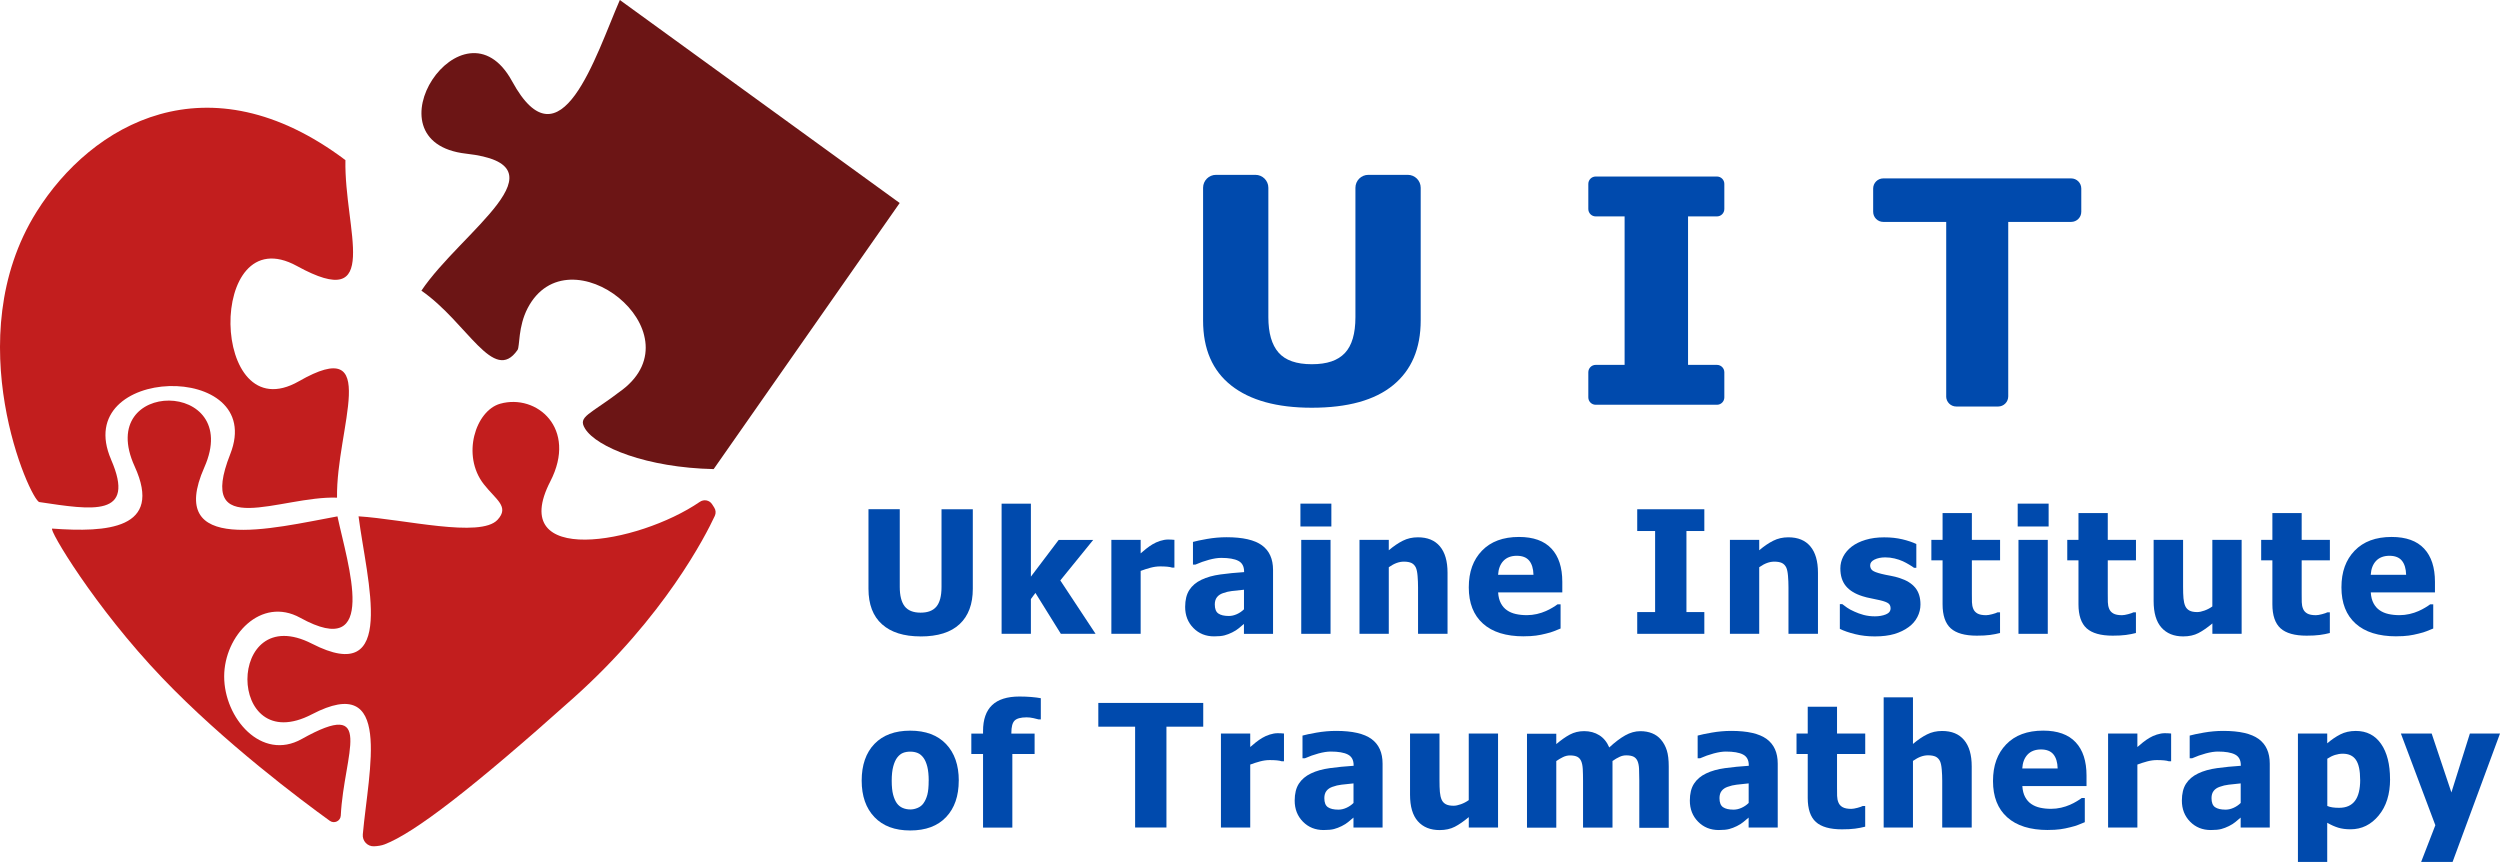
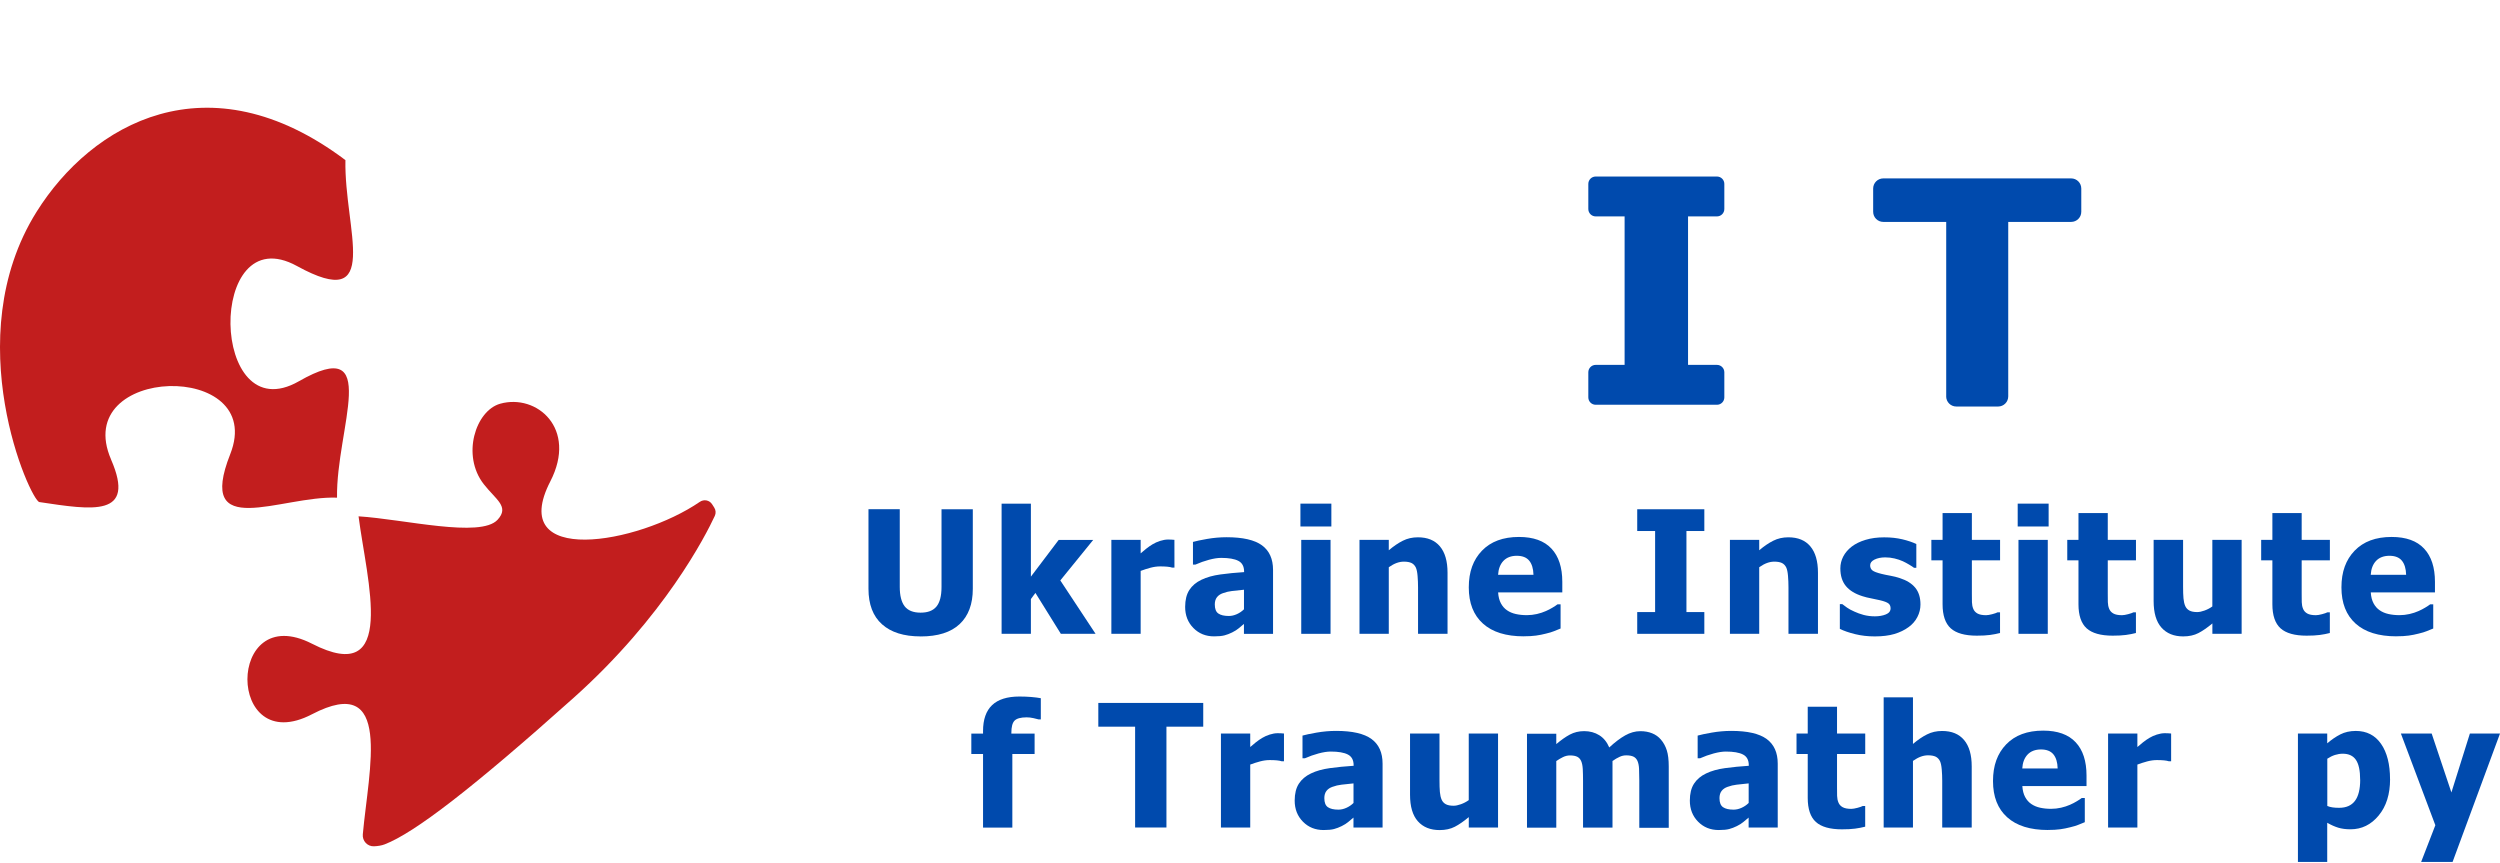
<svg xmlns="http://www.w3.org/2000/svg" width="640" height="221" viewBox="0 0 640 221" fill="none">
  <path d="M235.669 162.92C231.389 162.92 228.089 161.88 225.789 159.81C223.479 157.74 222.329 154.71 222.329 150.73V130.36H230.339V150.26C230.339 152.47 230.759 154.12 231.589 155.21C232.429 156.29 233.789 156.84 235.669 156.84C237.549 156.84 238.859 156.32 239.729 155.28C240.589 154.24 241.029 152.57 241.029 150.27V130.37H249.039V150.72C249.039 154.65 247.919 157.66 245.669 159.77C243.419 161.88 240.089 162.93 235.679 162.93L235.669 162.92Z" fill="#004AAD" />
  <path d="M280.489 162.26H271.579L265.069 151.79L263.909 153.35V162.26H256.409V128.94H263.909V147.62L271.019 138.22H279.859L271.439 148.59L280.479 162.28L280.489 162.26Z" fill="#004AAD" />
-   <path d="M300.659 145.3H300.039C299.749 145.2 299.339 145.12 298.799 145.07C298.259 145.02 297.659 145 296.999 145C296.219 145 295.389 145.11 294.529 145.34C293.669 145.57 292.829 145.84 292.009 146.15V162.26H284.509V138.21H292.009V141.66C292.349 141.35 292.829 140.95 293.429 140.47C294.039 139.99 294.589 139.61 295.089 139.32C295.629 138.99 296.259 138.71 296.989 138.47C297.709 138.24 298.389 138.12 299.029 138.12C299.269 138.12 299.539 138.12 299.839 138.14C300.139 138.16 300.409 138.18 300.649 138.2V145.29L300.659 145.3Z" fill="#004AAD" />
+   <path d="M300.659 145.3H300.039C299.749 145.2 299.339 145.12 298.799 145.07C298.259 145.02 297.659 145 296.999 145C296.219 145 295.389 145.11 294.529 145.34C293.669 145.57 292.829 145.84 292.009 146.15V162.26H284.509V138.21H292.009V141.66C292.349 141.35 292.829 140.95 293.429 140.47C294.039 139.99 294.589 139.61 295.089 139.32C295.629 138.99 296.259 138.71 296.989 138.47C297.709 138.24 298.389 138.12 299.029 138.12C299.269 138.12 299.539 138.12 299.839 138.14C300.139 138.16 300.409 138.18 300.649 138.2L300.659 145.3Z" fill="#004AAD" />
  <path d="M318.459 159.71C317.949 160.14 317.489 160.52 317.079 160.87C316.669 161.21 316.129 161.56 315.439 161.9C314.769 162.23 314.119 162.48 313.479 162.65C312.839 162.82 311.959 162.91 310.809 162.91C308.679 162.91 306.919 162.2 305.509 160.77C304.099 159.34 303.399 157.54 303.399 155.37C303.399 153.58 303.759 152.14 304.469 151.04C305.179 149.94 306.209 149.07 307.549 148.43C308.909 147.77 310.529 147.32 312.409 147.06C314.289 146.8 316.319 146.6 318.489 146.46V146.33C318.489 145 317.999 144.09 317.019 143.58C316.039 143.07 314.569 142.82 312.619 142.82C311.729 142.82 310.699 142.98 309.509 143.3C308.319 143.62 307.169 144.03 306.039 144.53H305.399V138.73C306.139 138.52 307.339 138.26 308.999 137.97C310.659 137.68 312.329 137.53 314.009 137.53C318.149 137.53 321.169 138.22 323.059 139.6C324.949 140.98 325.899 143.08 325.899 145.91V162.27H318.449V159.72L318.459 159.71ZM318.459 155.98V150.97C317.189 151.1 316.159 151.21 315.379 151.3C314.599 151.39 313.819 151.57 313.069 151.85C312.409 152.08 311.899 152.42 311.539 152.89C311.179 153.35 310.989 153.97 310.989 154.74C310.989 155.87 311.289 156.64 311.899 157.06C312.509 157.48 313.399 157.69 314.589 157.69C315.249 157.69 315.919 157.54 316.599 157.24C317.279 156.94 317.909 156.52 318.459 155.98Z" fill="#004AAD" />
  <path d="M340.829 134.78H332.909V128.93H340.829V134.78ZM340.619 162.26H333.119V138.21H340.619V162.26Z" fill="#004AAD" />
  <path d="M370.559 162.26H363.019V150.33C363.019 149.36 362.979 148.39 362.899 147.43C362.819 146.47 362.669 145.76 362.459 145.3C362.199 144.76 361.829 144.37 361.349 144.13C360.859 143.9 360.209 143.78 359.399 143.78C358.789 143.78 358.169 143.89 357.539 144.12C356.909 144.35 356.239 144.71 355.529 145.21V162.26H348.029V138.21H355.529V140.87C356.759 139.83 357.949 139.01 359.119 138.43C360.279 137.84 361.569 137.55 362.989 137.55C365.449 137.55 367.319 138.32 368.619 139.87C369.919 141.42 370.569 143.66 370.569 146.6V162.26H370.559Z" fill="#004AAD" />
  <path d="M390.079 162.9C385.539 162.9 382.059 161.82 379.639 159.64C377.219 157.47 376.009 154.38 376.009 150.37C376.009 146.36 377.139 143.31 379.389 140.97C381.649 138.63 384.799 137.46 388.859 137.46C392.539 137.46 395.309 138.45 397.169 140.44C399.029 142.42 399.949 145.27 399.949 148.96V151.66H383.519C383.589 152.77 383.829 153.71 384.229 154.45C384.629 155.2 385.159 155.8 385.809 156.24C386.449 156.68 387.199 157 388.059 157.19C388.919 157.38 389.849 157.48 390.869 157.48C391.739 157.48 392.599 157.38 393.439 157.19C394.279 157 395.049 156.74 395.749 156.43C396.359 156.16 396.929 155.87 397.449 155.55C397.969 155.24 398.399 154.96 398.719 154.71H399.509V160.9C398.899 161.14 398.339 161.37 397.829 161.58C397.319 161.79 396.629 162 395.739 162.21C394.929 162.42 394.089 162.59 393.219 162.71C392.359 162.83 391.299 162.89 390.059 162.89L390.079 162.9ZM392.569 147.14C392.529 145.56 392.159 144.35 391.469 143.52C390.779 142.69 389.719 142.28 388.289 142.28C386.859 142.28 385.689 142.72 384.869 143.59C384.049 144.46 383.599 145.65 383.509 147.15H392.569V147.14Z" fill="#004AAD" />
  <path d="M436.309 162.26H419.129V156.69H423.709V135.94H419.129V130.37H436.309V135.94H431.729V156.69H436.309V162.26Z" fill="#004AAD" />
  <path d="M465.389 162.26H457.849V150.33C457.849 149.36 457.809 148.39 457.729 147.43C457.649 146.47 457.499 145.76 457.289 145.3C457.029 144.76 456.659 144.37 456.179 144.13C455.689 143.9 455.039 143.78 454.229 143.78C453.619 143.78 452.999 143.89 452.369 144.12C451.739 144.35 451.069 144.71 450.359 145.21V162.26H442.859V138.21H450.359V140.87C451.589 139.83 452.779 139.01 453.949 138.43C455.109 137.84 456.399 137.55 457.819 137.55C460.279 137.55 462.149 138.32 463.449 139.87C464.749 141.42 465.399 143.66 465.399 146.6V162.26H465.389Z" fill="#004AAD" />
  <path d="M479.929 162.92C478.159 162.92 476.489 162.73 474.909 162.34C473.329 161.95 472.029 161.5 470.999 160.99V154.65H471.619C471.979 154.92 472.379 155.22 472.839 155.55C473.299 155.88 473.929 156.22 474.749 156.58C475.449 156.91 476.239 157.19 477.119 157.43C477.999 157.66 478.949 157.78 479.979 157.78C481.009 157.78 481.969 157.62 482.779 157.29C483.589 156.96 483.989 156.44 483.989 155.73C483.989 155.17 483.799 154.75 483.429 154.47C483.059 154.19 482.339 153.91 481.269 153.66C480.699 153.52 479.979 153.36 479.109 153.2C478.239 153.04 477.469 152.85 476.799 152.63C474.919 152.04 473.499 151.18 472.549 150.03C471.599 148.88 471.129 147.37 471.129 145.5C471.129 144.43 471.379 143.42 471.869 142.47C472.359 141.52 473.089 140.67 474.039 139.93C474.999 139.2 476.179 138.62 477.579 138.2C478.989 137.77 480.579 137.56 482.349 137.56C484.119 137.56 485.579 137.73 486.999 138.06C488.409 138.4 489.609 138.8 490.579 139.27V145.35H489.979C489.719 145.15 489.319 144.88 488.759 144.55C488.199 144.21 487.659 143.93 487.129 143.68C486.499 143.39 485.799 143.16 485.019 142.97C484.239 142.78 483.449 142.69 482.629 142.69C481.549 142.69 480.629 142.88 479.879 143.25C479.129 143.62 478.759 144.11 478.759 144.73C478.759 145.27 478.949 145.7 479.319 146.01C479.689 146.32 480.499 146.63 481.739 146.93C482.379 147.09 483.119 147.24 483.959 147.39C484.789 147.54 485.599 147.74 486.369 148C488.099 148.56 489.409 149.37 490.299 150.45C491.189 151.53 491.639 152.96 491.639 154.74C491.639 155.87 491.379 156.94 490.849 157.96C490.319 158.98 489.569 159.84 488.599 160.54C487.569 161.3 486.359 161.88 484.969 162.3C483.579 162.71 481.909 162.92 479.969 162.92H479.929Z" fill="#004AAD" />
  <path d="M506.059 162.73C502.999 162.73 500.779 162.1 499.389 160.85C497.999 159.59 497.299 157.54 497.299 154.68V143.44H494.429V138.21H497.299V131.34H504.799V138.21H512.019V143.44H504.799V151.96C504.799 152.8 504.799 153.54 504.819 154.17C504.839 154.8 504.949 155.36 505.159 155.86C505.359 156.36 505.709 156.76 506.219 157.05C506.729 157.34 507.469 157.49 508.439 157.49C508.839 157.49 509.359 157.4 510.009 157.23C510.659 157.06 511.109 156.9 511.369 156.76H512.009V162.05C511.199 162.26 510.329 162.43 509.419 162.55C508.509 162.67 507.389 162.73 506.059 162.73Z" fill="#004AAD" />
  <path d="M524.449 134.78H516.529V128.93H524.449V134.78ZM524.229 162.26H516.729V138.21H524.229V162.26Z" fill="#004AAD" />
  <path d="M540.849 162.73C537.789 162.73 535.569 162.1 534.179 160.85C532.789 159.59 532.089 157.54 532.089 154.68V143.44H529.219V138.21H532.089V131.34H539.589V138.21H546.809V143.44H539.589V151.96C539.589 152.8 539.589 153.54 539.609 154.17C539.629 154.8 539.739 155.36 539.949 155.86C540.149 156.36 540.499 156.76 541.009 157.05C541.519 157.34 542.259 157.49 543.229 157.49C543.629 157.49 544.149 157.4 544.799 157.23C545.449 157.06 545.899 156.9 546.159 156.76H546.799V162.05C545.989 162.26 545.119 162.43 544.209 162.55C543.299 162.67 542.179 162.73 540.849 162.73Z" fill="#004AAD" />
  <path d="M573.869 162.26H566.369V159.6C565.069 160.68 563.879 161.51 562.789 162.07C561.709 162.63 560.409 162.92 558.909 162.92C556.529 162.92 554.669 162.17 553.329 160.66C551.989 159.15 551.329 156.89 551.329 153.86V138.2H558.869V150.13C558.869 151.37 558.899 152.39 558.969 153.17C559.039 153.95 559.189 154.62 559.429 155.16C559.659 155.66 560.009 156.04 560.489 156.3C560.969 156.56 561.639 156.69 562.489 156.69C563.019 156.69 563.639 156.56 564.359 156.3C565.079 156.04 565.749 155.69 566.359 155.25V138.2H573.859V162.25L573.869 162.26Z" fill="#004AAD" />
  <path d="M590.489 162.73C587.429 162.73 585.209 162.1 583.819 160.85C582.429 159.59 581.729 157.54 581.729 154.68V143.44H578.859V138.21H581.729V131.34H589.229V138.21H596.449V143.44H589.229V151.96C589.229 152.8 589.229 153.54 589.249 154.17C589.269 154.8 589.379 155.36 589.589 155.86C589.789 156.36 590.139 156.76 590.649 157.05C591.159 157.34 591.899 157.49 592.869 157.49C593.269 157.49 593.789 157.4 594.439 157.23C595.089 157.06 595.539 156.9 595.799 156.76H596.439V162.05C595.629 162.26 594.759 162.43 593.849 162.55C592.939 162.67 591.819 162.73 590.489 162.73Z" fill="#004AAD" />
  <path d="M613.479 162.9C608.939 162.9 605.459 161.82 603.039 159.64C600.619 157.47 599.409 154.38 599.409 150.37C599.409 146.36 600.539 143.31 602.789 140.97C605.049 138.63 608.199 137.46 612.259 137.46C615.939 137.46 618.709 138.45 620.569 140.44C622.429 142.43 623.349 145.27 623.349 148.96V151.66H606.919C606.989 152.77 607.229 153.71 607.629 154.45C608.029 155.2 608.559 155.8 609.209 156.24C609.849 156.68 610.599 157 611.459 157.19C612.319 157.38 613.249 157.48 614.269 157.48C615.139 157.48 615.999 157.38 616.839 157.19C617.679 157 618.449 156.74 619.149 156.43C619.759 156.16 620.329 155.87 620.849 155.55C621.369 155.24 621.799 154.96 622.119 154.71H622.909V160.9C622.299 161.14 621.739 161.37 621.229 161.58C620.719 161.79 620.029 162 619.139 162.21C618.329 162.42 617.489 162.59 616.619 162.71C615.759 162.83 614.699 162.89 613.459 162.89L613.479 162.9ZM615.969 147.14C615.929 145.56 615.559 144.35 614.869 143.52C614.179 142.69 613.119 142.28 611.689 142.28C610.259 142.28 609.089 142.72 608.269 143.59C607.449 144.46 606.999 145.65 606.909 147.15H615.969V147.14Z" fill="#004AAD" />
-   <path d="M245.439 199.83C245.439 203.78 244.359 206.9 242.199 209.18C240.039 211.46 236.979 212.6 233.019 212.6C229.059 212.6 226.039 211.46 223.859 209.18C221.679 206.9 220.589 203.79 220.589 199.83C220.589 195.87 221.679 192.7 223.859 190.44C226.039 188.18 229.089 187.05 233.019 187.05C236.949 187.05 240.019 188.19 242.189 190.47C244.359 192.75 245.449 195.87 245.449 199.84L245.439 199.83ZM237.749 199.87C237.749 198.44 237.629 197.25 237.399 196.3C237.159 195.35 236.839 194.59 236.429 194.02C235.989 193.42 235.489 193 234.929 192.77C234.369 192.54 233.739 192.42 233.019 192.42C232.349 192.42 231.739 192.52 231.199 192.73C230.659 192.94 230.159 193.33 229.699 193.92C229.269 194.48 228.929 195.24 228.669 196.21C228.409 197.18 228.279 198.4 228.279 199.87C228.279 201.34 228.399 202.53 228.639 203.44C228.879 204.35 229.199 205.07 229.579 205.61C229.979 206.17 230.479 206.57 231.079 206.83C231.679 207.09 232.339 207.22 233.069 207.22C233.669 207.22 234.279 207.09 234.899 206.83C235.519 206.57 236.019 206.19 236.389 205.67C236.829 205.06 237.169 204.32 237.399 203.45C237.629 202.59 237.739 201.39 237.739 199.86L237.749 199.87Z" fill="#004AAD" />
  <path d="M266.469 184.17H265.889C265.599 184.08 265.159 183.97 264.549 183.84C263.939 183.7 263.369 183.64 262.829 183.64C261.319 183.64 260.289 183.92 259.729 184.48C259.179 185.04 258.909 186.08 258.909 187.61V187.8H264.859V193.03H259.159V211.86H251.659V193.03H248.659V187.8H251.659V187.14C251.659 184.2 252.429 181.99 253.969 180.52C255.509 179.05 257.849 178.31 260.969 178.31C262.049 178.31 263.069 178.35 264.009 178.43C264.949 178.51 265.769 178.61 266.449 178.74V184.18L266.469 184.17Z" fill="#004AAD" />
  <path d="M290.589 211.84V186.03H281.169V179.95H308.029V186.03H298.609V211.84H290.599H290.589Z" fill="#004AAD" />
  <path d="M328.709 194.88H328.089C327.799 194.78 327.389 194.7 326.849 194.65C326.309 194.6 325.709 194.58 325.049 194.58C324.269 194.58 323.439 194.69 322.579 194.92C321.719 195.15 320.879 195.42 320.059 195.73V211.84H312.559V187.79H320.059V191.24C320.399 190.93 320.879 190.53 321.479 190.05C322.089 189.57 322.639 189.19 323.139 188.9C323.679 188.57 324.309 188.29 325.039 188.05C325.759 187.82 326.439 187.7 327.079 187.7C327.319 187.7 327.589 187.7 327.889 187.72C328.189 187.74 328.459 187.76 328.699 187.78V194.87L328.709 194.88Z" fill="#004AAD" />
  <path d="M346.499 209.29C345.989 209.72 345.529 210.1 345.119 210.45C344.709 210.79 344.169 211.14 343.479 211.48C342.809 211.81 342.159 212.06 341.519 212.23C340.879 212.4 339.999 212.49 338.849 212.49C336.719 212.49 334.959 211.78 333.549 210.35C332.139 208.92 331.439 207.12 331.439 204.95C331.439 203.16 331.799 201.72 332.509 200.62C333.219 199.52 334.249 198.65 335.589 198.01C336.949 197.35 338.569 196.9 340.449 196.64C342.329 196.38 344.359 196.18 346.529 196.04V195.91C346.529 194.58 346.039 193.67 345.059 193.16C344.079 192.65 342.609 192.4 340.659 192.4C339.769 192.4 338.739 192.56 337.549 192.88C336.359 193.2 335.209 193.61 334.079 194.11H333.439V188.31C334.179 188.1 335.379 187.84 337.039 187.55C338.699 187.26 340.369 187.11 342.049 187.11C346.189 187.11 349.209 187.8 351.099 189.18C352.989 190.56 353.939 192.66 353.939 195.49V211.85H346.489V209.3L346.499 209.29ZM346.499 205.56V200.55C345.229 200.68 344.199 200.79 343.419 200.88C342.639 200.97 341.859 201.15 341.109 201.43C340.449 201.66 339.939 202 339.579 202.47C339.219 202.93 339.029 203.55 339.029 204.32C339.029 205.45 339.329 206.22 339.939 206.64C340.549 207.06 341.439 207.27 342.629 207.27C343.289 207.27 343.959 207.12 344.639 206.82C345.319 206.52 345.949 206.1 346.499 205.56Z" fill="#004AAD" />
  <path d="M383.509 211.84H376.009V209.18C374.709 210.26 373.519 211.09 372.429 211.65C371.349 212.21 370.049 212.5 368.549 212.5C366.169 212.5 364.309 211.75 362.969 210.24C361.629 208.73 360.969 206.47 360.969 203.44V187.78H368.509V199.71C368.509 200.95 368.539 201.97 368.609 202.75C368.679 203.53 368.829 204.2 369.069 204.74C369.299 205.24 369.649 205.62 370.129 205.88C370.609 206.14 371.279 206.27 372.129 206.27C372.659 206.27 373.279 206.14 373.999 205.88C374.719 205.62 375.389 205.27 375.999 204.83V187.78H383.499V211.83L383.509 211.84Z" fill="#004AAD" />
  <path d="M419.659 211.84V199.83C419.659 198.64 419.639 197.65 419.599 196.83C419.559 196.01 419.429 195.35 419.209 194.84C418.989 194.33 418.659 193.95 418.209 193.72C417.759 193.49 417.129 193.37 416.309 193.37C415.739 193.37 415.169 193.49 414.619 193.75C414.059 194 413.459 194.35 412.799 194.81V211.86H405.259V199.85C405.259 198.68 405.229 197.68 405.189 196.86C405.139 196.04 405.009 195.37 404.789 194.86C404.569 194.35 404.239 193.97 403.789 193.74C403.339 193.51 402.719 193.39 401.919 193.39C401.309 193.39 400.709 193.53 400.119 193.82C399.529 194.11 398.959 194.44 398.409 194.83V211.88H390.909V187.83H398.409V190.49C399.639 189.45 400.789 188.63 401.879 188.05C402.969 187.47 404.189 187.17 405.539 187.17C407.009 187.17 408.299 187.52 409.419 188.22C410.539 188.92 411.379 189.96 411.969 191.35C413.409 190.01 414.769 188.98 416.049 188.26C417.329 187.54 418.619 187.18 419.939 187.18C421.049 187.18 422.049 187.36 422.939 187.72C423.829 188.08 424.579 188.61 425.189 189.33C425.859 190.1 426.359 191.02 426.699 192.08C427.039 193.14 427.199 194.53 427.199 196.25V211.91H419.659V211.84Z" fill="#004AAD" />
  <path d="M447.659 209.29C447.149 209.72 446.689 210.1 446.279 210.45C445.869 210.79 445.329 211.14 444.639 211.48C443.969 211.81 443.319 212.06 442.679 212.23C442.039 212.4 441.159 212.49 440.009 212.49C437.879 212.49 436.119 211.78 434.709 210.35C433.299 208.92 432.599 207.12 432.599 204.95C432.599 203.16 432.959 201.72 433.669 200.62C434.379 199.52 435.409 198.65 436.749 198.01C438.109 197.35 439.729 196.9 441.609 196.64C443.489 196.38 445.519 196.18 447.689 196.04V195.91C447.689 194.58 447.199 193.67 446.219 193.16C445.239 192.65 443.769 192.4 441.819 192.4C440.929 192.4 439.899 192.56 438.709 192.88C437.519 193.2 436.369 193.61 435.239 194.11H434.599V188.31C435.339 188.1 436.539 187.84 438.199 187.55C439.859 187.26 441.529 187.11 443.209 187.11C447.349 187.11 450.369 187.8 452.259 189.18C454.149 190.56 455.099 192.66 455.099 195.49V211.85H447.649V209.3L447.659 209.29ZM447.659 205.56V200.55C446.389 200.68 445.359 200.79 444.579 200.88C443.799 200.97 443.019 201.15 442.269 201.43C441.609 201.66 441.099 202 440.739 202.47C440.379 202.93 440.189 203.55 440.189 204.32C440.189 205.45 440.489 206.22 441.099 206.64C441.709 207.06 442.599 207.27 443.789 207.27C444.449 207.27 445.119 207.12 445.799 206.82C446.479 206.52 447.109 206.1 447.659 205.56Z" fill="#004AAD" />
  <path d="M471.539 212.31C468.479 212.31 466.259 211.68 464.869 210.43C463.479 209.17 462.779 207.12 462.779 204.26V193.02H459.909V187.79H462.779V180.92H470.279V187.79H477.499V193.02H470.279V201.54C470.279 202.38 470.279 203.12 470.299 203.75C470.319 204.38 470.429 204.94 470.639 205.44C470.839 205.94 471.189 206.34 471.699 206.63C472.209 206.92 472.949 207.07 473.919 207.07C474.319 207.07 474.839 206.98 475.489 206.81C476.139 206.64 476.589 206.48 476.849 206.34H477.489V211.63C476.679 211.84 475.809 212.01 474.899 212.13C473.989 212.25 472.869 212.31 471.539 212.31Z" fill="#004AAD" />
  <path d="M504.749 211.84H497.209V199.91C497.209 198.94 497.169 197.97 497.089 197.01C497.009 196.05 496.859 195.34 496.649 194.88C496.389 194.34 496.019 193.95 495.539 193.71C495.049 193.48 494.399 193.36 493.589 193.36C492.979 193.36 492.359 193.47 491.729 193.7C491.099 193.93 490.429 194.29 489.719 194.79V211.84H482.219V178.52H489.719V190.45C490.949 189.41 492.139 188.59 493.309 188.01C494.469 187.42 495.759 187.13 497.179 187.13C499.639 187.13 501.509 187.9 502.809 189.45C504.109 191 504.759 193.24 504.759 196.18V211.84H504.749Z" fill="#004AAD" />
  <path d="M524.279 212.48C519.739 212.48 516.259 211.4 513.839 209.22C511.419 207.05 510.209 203.96 510.209 199.95C510.209 195.94 511.339 192.89 513.589 190.55C515.849 188.21 518.999 187.04 523.059 187.04C526.739 187.04 529.509 188.03 531.369 190.02C533.229 192 534.149 194.85 534.149 198.54V201.24H517.719C517.789 202.35 518.029 203.29 518.429 204.03C518.829 204.78 519.359 205.38 520.009 205.82C520.649 206.26 521.399 206.58 522.259 206.77C523.119 206.96 524.049 207.06 525.069 207.06C525.939 207.06 526.799 206.96 527.639 206.77C528.479 206.58 529.249 206.32 529.949 206.01C530.559 205.74 531.129 205.45 531.649 205.13C532.169 204.82 532.599 204.54 532.919 204.29H533.709V210.48C533.099 210.72 532.539 210.95 532.029 211.16C531.519 211.37 530.829 211.58 529.939 211.79C529.129 212 528.289 212.17 527.419 212.29C526.559 212.41 525.499 212.47 524.259 212.47L524.279 212.48ZM526.759 196.72C526.719 195.14 526.349 193.93 525.659 193.1C524.969 192.27 523.909 191.86 522.479 191.86C521.049 191.86 519.879 192.3 519.059 193.17C518.239 194.04 517.789 195.23 517.699 196.73H526.759V196.72Z" fill="#004AAD" />
  <path d="M555.819 194.88H555.199C554.909 194.78 554.499 194.7 553.959 194.65C553.419 194.6 552.819 194.58 552.159 194.58C551.379 194.58 550.549 194.69 549.689 194.92C548.829 195.15 547.989 195.42 547.169 195.73V211.84H539.669V187.79H547.169V191.24C547.509 190.93 547.989 190.53 548.589 190.05C549.199 189.57 549.749 189.19 550.249 188.9C550.789 188.57 551.419 188.29 552.149 188.05C552.869 187.82 553.549 187.7 554.189 187.7C554.429 187.7 554.699 187.7 554.999 187.72C555.299 187.74 555.569 187.76 555.809 187.78V194.87L555.819 194.88Z" fill="#004AAD" />
-   <path d="M573.619 209.29C573.109 209.72 572.649 210.1 572.239 210.45C571.829 210.79 571.289 211.14 570.599 211.48C569.929 211.81 569.279 212.06 568.639 212.23C567.999 212.4 567.119 212.49 565.969 212.49C563.839 212.49 562.079 211.78 560.669 210.35C559.259 208.92 558.559 207.12 558.559 204.95C558.559 203.16 558.919 201.72 559.629 200.62C560.339 199.52 561.369 198.65 562.709 198.01C564.069 197.35 565.689 196.9 567.569 196.64C569.449 196.38 571.479 196.18 573.649 196.04V195.91C573.649 194.58 573.159 193.67 572.179 193.16C571.199 192.65 569.729 192.4 567.779 192.4C566.889 192.4 565.859 192.56 564.669 192.88C563.479 193.2 562.329 193.61 561.199 194.11H560.559V188.31C561.299 188.1 562.499 187.84 564.159 187.55C565.819 187.26 567.489 187.11 569.169 187.11C573.309 187.11 576.329 187.8 578.219 189.18C580.109 190.56 581.059 192.66 581.059 195.49V211.85H573.609V209.3L573.619 209.29ZM573.619 205.56V200.55C572.349 200.68 571.319 200.79 570.539 200.88C569.759 200.97 568.979 201.15 568.229 201.43C567.569 201.66 567.059 202 566.699 202.47C566.339 202.93 566.149 203.55 566.149 204.32C566.149 205.45 566.449 206.22 567.059 206.64C567.669 207.06 568.559 207.27 569.749 207.27C570.409 207.27 571.079 207.12 571.759 206.82C572.439 206.52 573.069 206.1 573.619 205.56Z" fill="#004AAD" />
  <path d="M611.859 199.48C611.859 203.32 610.889 206.42 608.939 208.77C606.989 211.13 604.589 212.3 601.729 212.3C600.529 212.3 599.489 212.16 598.599 211.89C597.709 211.62 596.769 211.2 595.769 210.63V220.65H588.269V187.78H595.769V190.29C596.869 189.35 597.989 188.58 599.129 188C600.269 187.42 601.589 187.12 603.089 187.12C605.869 187.12 608.029 188.23 609.559 190.44C611.089 192.65 611.849 195.67 611.849 199.48H611.859ZM604.199 199.63C604.199 197.29 603.839 195.59 603.119 194.53C602.399 193.47 601.269 192.95 599.749 192.95C599.079 192.95 598.409 193.06 597.749 193.27C597.089 193.48 596.429 193.81 595.789 194.23V206.33C596.189 206.5 596.629 206.62 597.109 206.69C597.589 206.76 598.159 206.8 598.809 206.8C600.639 206.8 601.989 206.2 602.879 205.01C603.769 203.82 604.209 202.02 604.209 199.62L604.199 199.63Z" fill="#004AAD" />
  <path d="M639.999 187.79L627.859 220.66H619.809L623.449 211.26L614.629 187.79H622.509L627.559 202.87L632.289 187.79H639.999Z" fill="#004AAD" />
-   <path d="M335.819 104.38C326.889 104.38 320.009 102.48 315.199 98.69C310.389 94.9 307.989 89.35 307.989 82.06V48.07C307.989 46.24 309.469 44.76 311.299 44.76H321.389C323.219 44.76 324.699 46.24 324.699 48.07V81.2C324.699 85.25 325.569 88.27 327.309 90.26C329.049 92.25 331.889 93.24 335.819 93.24C339.749 93.24 342.479 92.29 344.289 90.38C346.089 88.47 346.989 85.41 346.989 81.2V48.07C346.989 46.24 348.469 44.76 350.299 44.76H360.389C362.219 44.76 363.699 46.24 363.699 48.07V82.02C363.699 89.21 361.359 94.73 356.659 98.59C351.969 102.45 345.019 104.38 335.819 104.38Z" fill="#004AAD" />
  <path d="M439.539 103.62H408.499C407.459 103.62 406.609 102.78 406.609 101.73V95.3C406.609 94.26 407.449 93.41 408.499 93.41H415.899V55.4H408.499C407.459 55.4 406.609 54.56 406.609 53.51V47.08C406.609 46.04 407.449 45.19 408.499 45.19H439.539C440.579 45.19 441.429 46.03 441.429 47.08V53.51C441.429 54.55 440.589 55.4 439.539 55.4H432.139V93.41H439.539C440.579 93.41 441.429 94.25 441.429 95.3V101.73C441.429 102.77 440.589 103.62 439.539 103.62Z" fill="#004AAD" />
  <path d="M498.229 101.47V56.81H482.129C480.689 56.81 479.529 55.65 479.529 54.21V48.27C479.529 46.83 480.689 45.67 482.129 45.67H530.209C531.649 45.67 532.809 46.83 532.809 48.27V54.21C532.809 55.65 531.649 56.81 530.209 56.81H514.109V101.47C514.109 102.91 512.949 104.07 511.509 104.07H500.819C499.379 104.07 498.219 102.91 498.219 101.47H498.229Z" fill="#004AAD" />
-   <path d="M159.309 99.8C178.769 84.89 145.539 58.84 135.079 78.89C132.599 83.65 133.089 88.72 132.489 89.59C126.359 98.46 119.699 82.61 107.879 74.41C118.069 59.26 145.669 42.3 119.339 39.34C93.009 36.37 118.649 -2 131.089 20.79C143.519 43.6 152.469 14.29 158.679 0L230.319 51.97L182.699 120.09C165.579 119.72 152.699 114.47 149.779 109.74C147.829 106.57 150.849 106.28 159.299 99.8H159.309Z" fill="#6C1515" />
  <path d="M28.449 117.66C17.909 93.39 68.439 92.2 58.939 116.27C50.099 138.66 71.819 126.88 86.279 127.4C86.009 109.68 97.869 85.38 76.519 97.6C53.639 110.69 52.849 55.37 76.019 68.1C98.069 80.22 88.069 58.7 88.429 40.99C53.169 14.47 23.439 31.77 9.379 54.2C-10.981 86.67 7.809 128.19 10.079 128.53C23.669 130.56 34.889 132.49 28.439 117.66H28.449Z" fill="#C21E1E" />
-   <path d="M13.379 135.32C27.319 136.33 41.839 135.52 34.469 119.39C24.149 96.79 62.349 97.01 52.319 119.62C42.319 142.21 69.759 135.24 86.389 132.19C89.029 144.56 97.189 169.35 76.859 158.15C66.819 152.62 57.409 162.7 57.389 173.16C57.369 183.87 66.969 194.96 77.259 189.18C96.279 178.54 88.039 192.92 87.239 208.78C87.169 210.19 85.569 210.95 84.429 210.13C77.229 204.94 57.389 190.11 41.569 173.57C24.079 155.28 12.269 135.24 13.379 135.32Z" fill="#C21E1E" />
  <path d="M95.749 216.65C94.069 216.73 92.719 215.27 92.879 213.59C94.389 196.9 100.649 172.03 79.869 182.85C57.829 194.35 57.829 153.51 79.869 164.79C101.909 176.08 93.899 148.66 91.789 132.18C103.359 132.9 123.019 137.8 127.379 133.06C130.489 129.68 126.949 127.94 123.839 123.94C118.089 116.58 121.739 105.12 128.059 103.35C137.389 100.74 147.869 109.67 140.879 123.24C129.619 145.12 163.279 139.36 179.159 128.47C180.199 127.76 181.619 128.02 182.299 129.09L182.849 129.95C183.259 130.59 183.309 131.39 182.989 132.07C180.679 137.04 170.139 157.81 146.849 178.64C121.129 201.65 106.139 213.21 98.459 216.16C97.649 216.47 96.679 216.61 95.759 216.65H95.749Z" fill="#C21E1E" />
</svg>